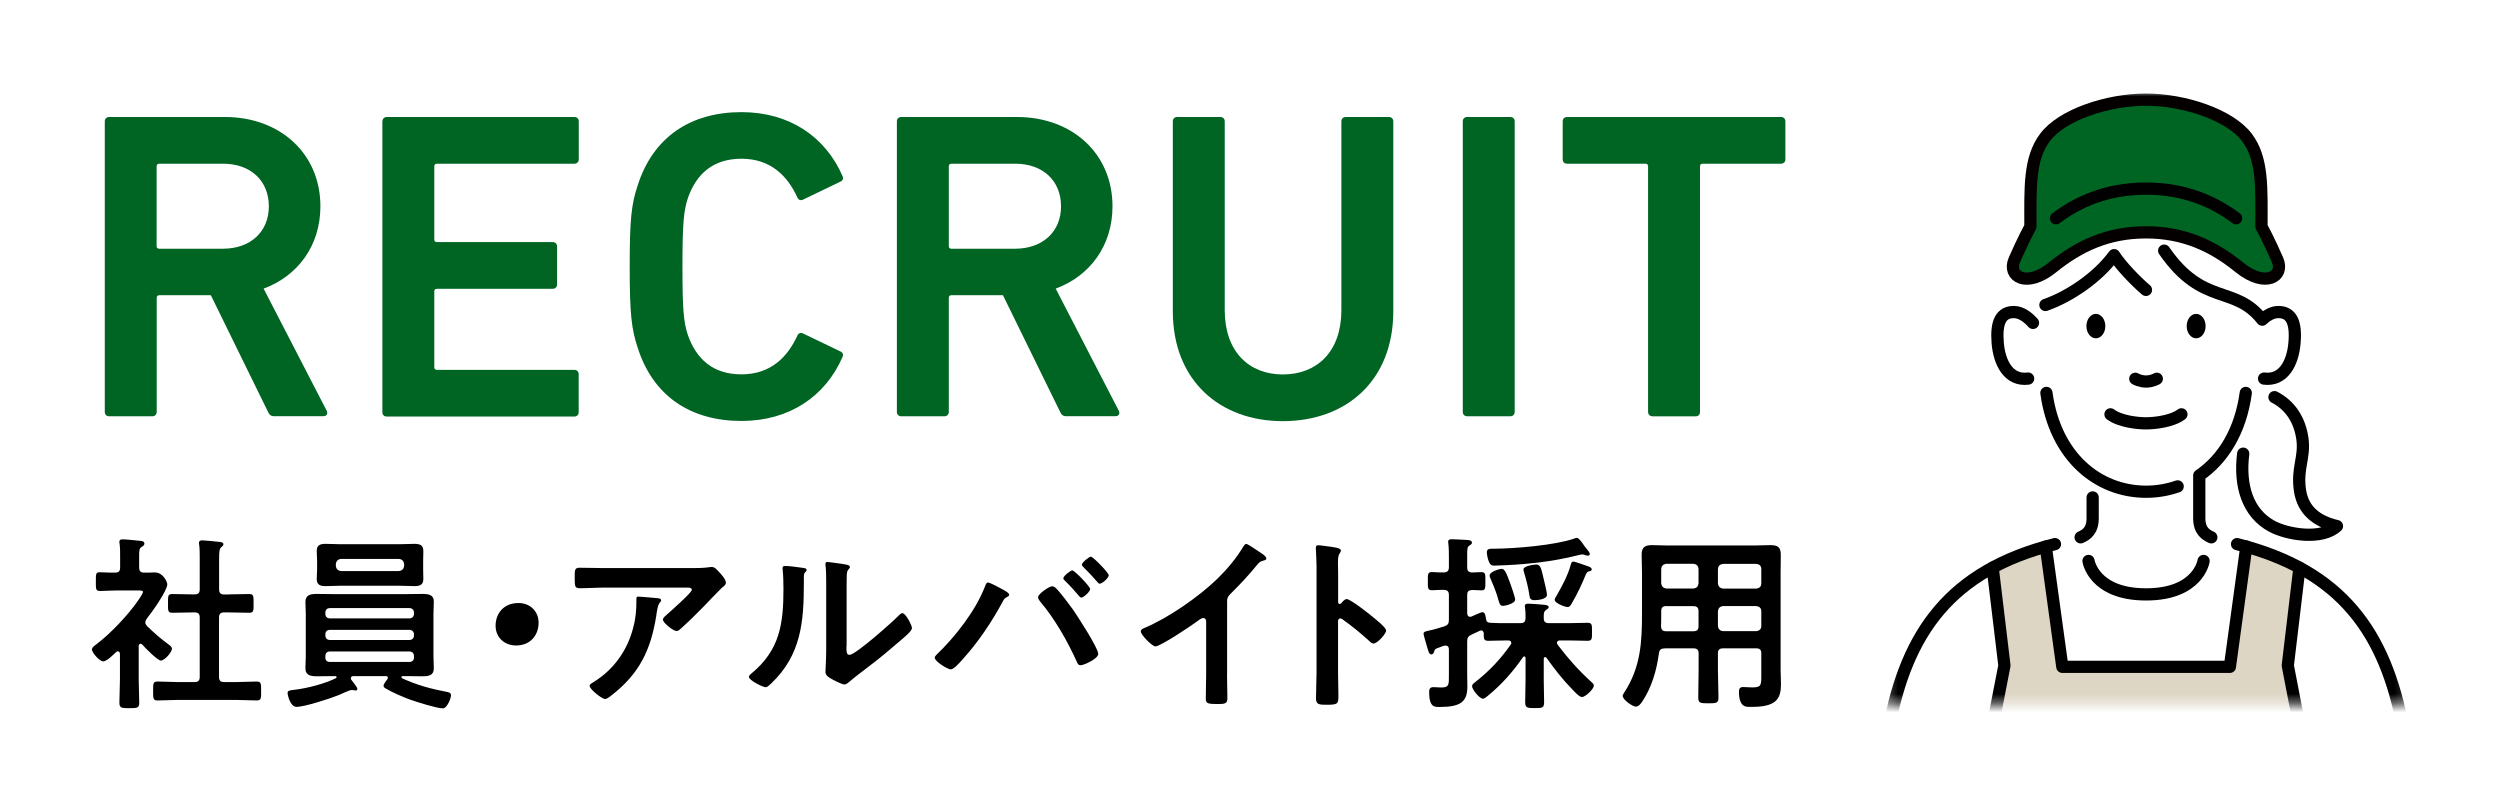
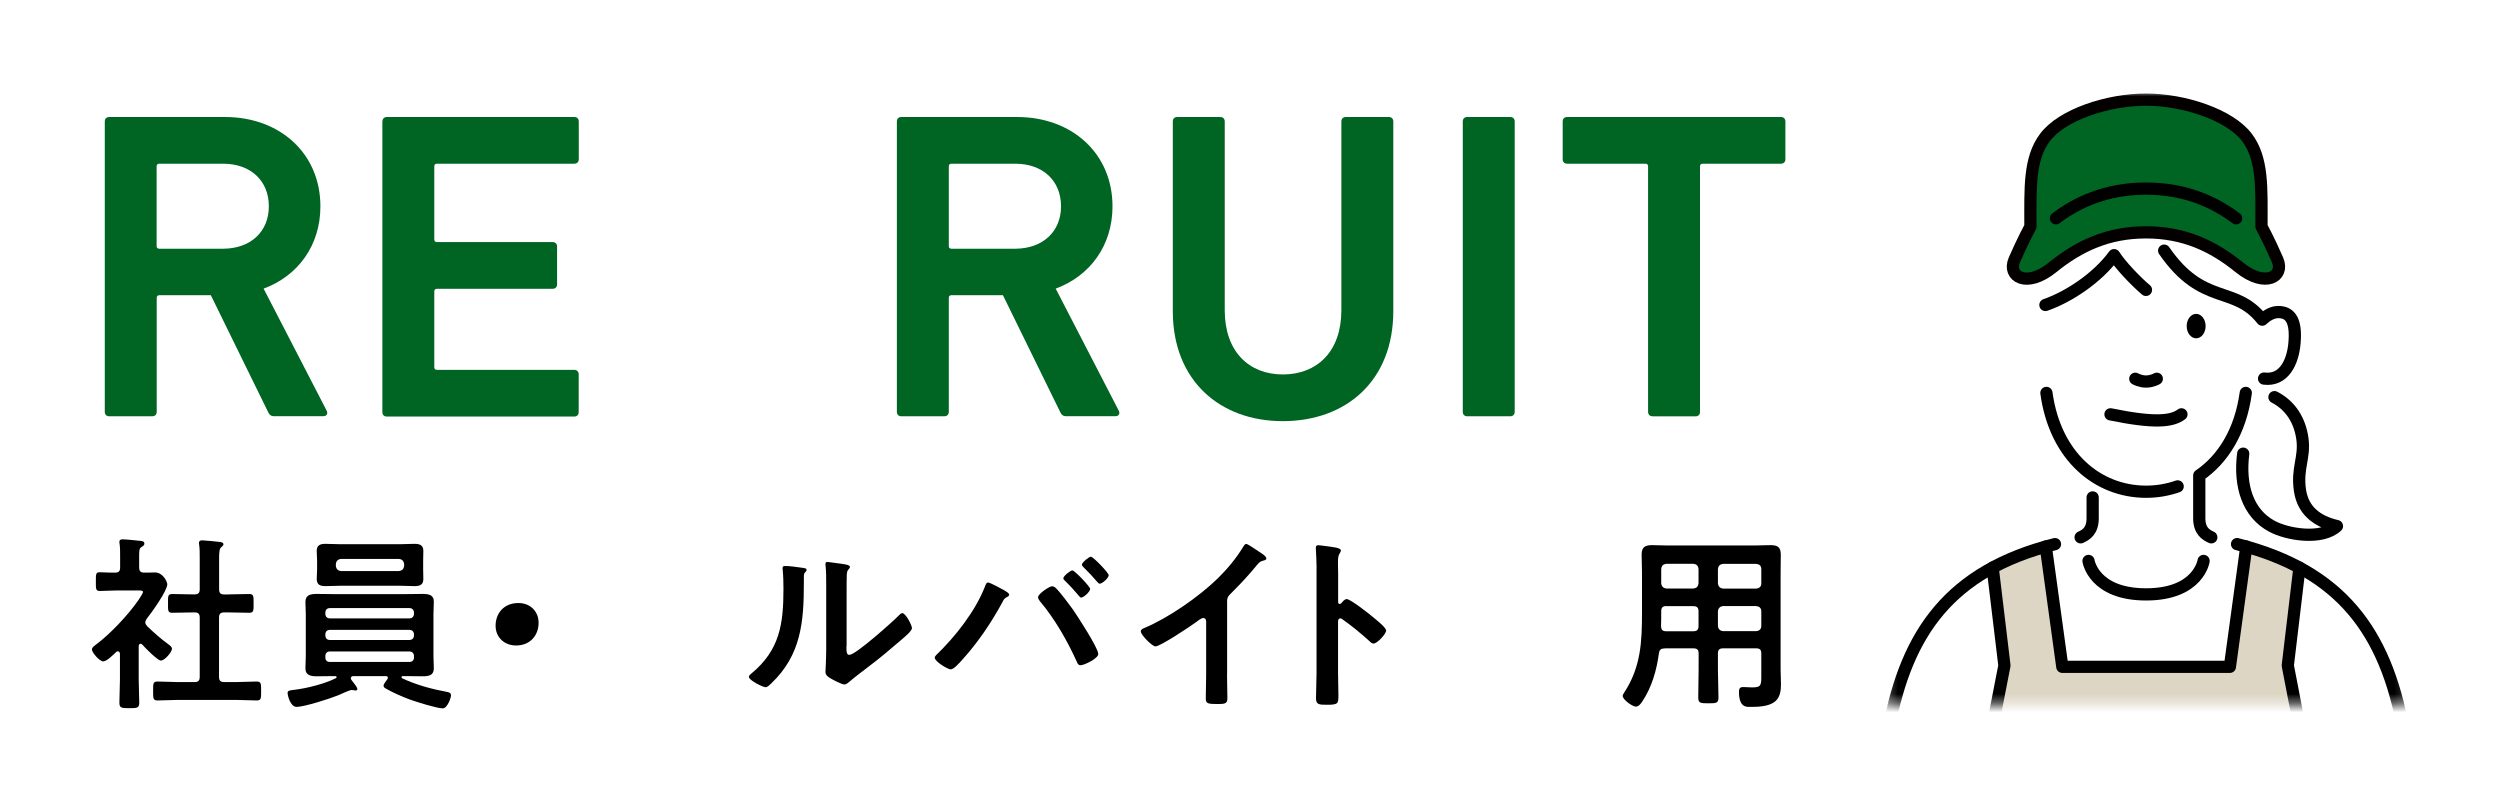
<svg xmlns="http://www.w3.org/2000/svg" width="272" height="88" viewBox="0 0 272 88" fill="none">
  <path d="M29.88 45.291C29.5 45.291 29.31 45.151 29.16 44.81L22.94 32.12H17.34C17.15 32.12 17.05 32.221 17.05 32.41V44.81C17.05 45.1 16.86 45.291 16.57 45.291H11.88C11.59 45.291 11.4 45.1 11.4 44.81V13.21C11.4 12.921 11.59 12.73 11.88 12.73H24.47C30.46 12.73 34.86 16.701 34.86 22.451C34.86 26.71 32.42 30.02 28.68 31.401L35.53 44.66C35.72 45.001 35.53 45.281 35.2 45.281H29.88V45.291ZM29.25 22.451C29.25 19.631 27.24 17.811 24.27 17.811H17.33C17.14 17.811 17.04 17.91 17.04 18.101V26.77C17.04 26.96 17.14 27.061 17.33 27.061H24.27C27.24 27.05 29.25 25.23 29.25 22.451Z" fill="#006423" />
  <path d="M41.611 13.21C41.611 12.921 41.801 12.73 42.091 12.73H62.491C62.781 12.73 62.971 12.921 62.971 13.21V17.331C62.971 17.62 62.781 17.811 62.491 17.811H47.541C47.351 17.811 47.251 17.91 47.251 18.101V26.05C47.251 26.241 47.351 26.34 47.541 26.34H60.131C60.421 26.34 60.611 26.53 60.611 26.82V30.941C60.611 31.23 60.421 31.421 60.131 31.421H47.541C47.351 31.421 47.251 31.52 47.251 31.71V39.95C47.251 40.141 47.351 40.24 47.541 40.24H62.481C62.771 40.24 62.961 40.431 62.961 40.721V44.84C62.961 45.13 62.771 45.321 62.481 45.321H42.081C41.791 45.321 41.601 45.13 41.601 44.84V13.21H41.611Z" fill="#006423" />
-   <path d="M68.511 29.01C68.511 23.84 68.701 22.21 69.371 20.2C71.051 14.89 75.161 12.2 80.671 12.2C85.891 12.2 89.821 14.88 91.681 19.19C91.781 19.43 91.681 19.67 91.441 19.76L87.371 21.72C87.081 21.86 86.841 21.72 86.751 21.48C85.701 19.18 83.881 17.27 80.671 17.27C77.561 17.27 75.741 18.95 74.831 21.58C74.401 22.92 74.251 24.21 74.251 29C74.251 33.79 74.391 35.08 74.831 36.42C75.741 39.05 77.561 40.73 80.671 40.73C83.881 40.73 85.701 38.81 86.751 36.52C86.851 36.28 87.091 36.14 87.371 36.28L91.441 38.24C91.681 38.34 91.781 38.57 91.681 38.81C89.811 43.12 85.891 45.8 80.671 45.8C75.161 45.8 71.051 43.12 69.371 37.8C68.711 35.81 68.511 34.18 68.511 29.01Z" fill="#006423" />
  <path d="M116.06 45.291C115.68 45.291 115.49 45.151 115.34 44.81L109.12 32.12H103.52C103.33 32.12 103.23 32.221 103.23 32.41V44.81C103.23 45.1 103.04 45.291 102.75 45.291H98.06C97.77 45.291 97.58 45.1 97.58 44.81V13.21C97.58 12.921 97.77 12.73 98.06 12.73H110.65C116.64 12.73 121.04 16.701 121.04 22.451C121.04 26.71 118.6 30.02 114.86 31.401L121.71 44.66C121.9 45.001 121.71 45.281 121.38 45.281H116.06V45.291ZM115.44 22.451C115.44 19.631 113.43 17.811 110.46 17.811H103.52C103.33 17.811 103.23 17.91 103.23 18.101V26.77C103.23 26.96 103.33 27.061 103.52 27.061H110.46C113.42 27.05 115.44 25.23 115.44 22.451Z" fill="#006423" />
  <path d="M145.941 33.751V13.21C145.941 12.921 146.131 12.73 146.421 12.73H151.111C151.401 12.73 151.591 12.921 151.591 13.21V33.85C151.591 41.42 146.471 45.821 139.571 45.821C132.721 45.821 127.601 41.41 127.601 33.85V13.21C127.601 12.921 127.791 12.73 128.081 12.73H132.771C133.061 12.73 133.251 12.921 133.251 13.21V33.751C133.251 38.251 135.881 40.74 139.571 40.74C143.301 40.74 145.941 38.251 145.941 33.751Z" fill="#006423" />
  <path d="M159.15 13.21C159.15 12.921 159.34 12.73 159.63 12.73H164.32C164.61 12.73 164.8 12.921 164.8 13.21V44.81C164.8 45.1 164.61 45.291 164.32 45.291H159.63C159.34 45.291 159.15 45.1 159.15 44.81V13.21Z" fill="#006423" />
  <path d="M179.79 45.291C179.5 45.291 179.311 45.1 179.311 44.81V18.101C179.311 17.91 179.211 17.811 179.021 17.811H170.501C170.211 17.811 170.021 17.62 170.021 17.331V13.21C170.021 12.921 170.211 12.73 170.501 12.73H193.771C194.061 12.73 194.251 12.921 194.251 13.21V17.331C194.251 17.62 194.061 17.811 193.771 17.811H185.251C185.061 17.811 184.961 17.91 184.961 18.101V44.821C184.961 45.111 184.77 45.3 184.48 45.3H179.79V45.291Z" fill="#006423" />
  <path d="M15.29 70.04C15.15 70.04 15.11 70.18 15.09 70.29V73.91C15.09 74.75 15.15 75.59 15.15 76.44C15.15 77.03 14.94 77.05 14.07 77.05C13.21 77.05 12.99 77.03 12.99 76.44C12.99 75.6 13.05 74.74 13.05 73.91V71.13C13.03 71.01 12.99 70.86 12.82 70.86C12.74 70.86 12.7 70.9 12.64 70.94C12.33 71.23 11.62 71.96 11.23 71.96C10.82 71.96 10 70.98 10 70.67C10 70.42 10.33 70.22 10.51 70.08C12 68.96 13.94 66.91 15.01 65.36C15.11 65.22 15.56 64.56 15.56 64.4C15.56 64.26 15.34 64.24 15.09 64.24H12.78C12.13 64.24 11.37 64.3 10.86 64.3C10.39 64.3 10.43 64.01 10.43 63.26C10.43 62.5 10.41 62.26 10.84 62.26C11.23 62.26 11.98 62.32 12.52 62.3C12.93 62.3 13.07 62.14 13.07 61.73V60.46C13.07 60.03 13.07 59.58 13.01 59.15C12.99 59.09 12.99 59.03 12.99 58.97C12.99 58.72 13.15 58.68 13.34 58.68C13.73 58.68 14.81 58.8 15.22 58.84C15.43 58.86 15.71 58.88 15.71 59.15C15.71 59.33 15.55 59.42 15.36 59.54C15.16 59.68 15.14 59.91 15.14 60.48V61.73C15.14 62.12 15.28 62.3 15.67 62.3C16.08 62.32 16.47 62.28 16.85 62.28C17.75 62.28 18.2 63.32 18.2 63.57C18.2 64.28 16.48 66.68 15.97 67.31C15.89 67.45 15.81 67.56 15.81 67.72C15.81 67.88 15.91 68.01 16.01 68.13C16.85 68.93 17.42 69.44 18.36 70.13C18.5 70.23 18.71 70.4 18.71 70.58C18.71 70.93 17.93 71.87 17.5 71.87C17.15 71.87 15.76 70.46 15.48 70.13C15.42 70.08 15.37 70.04 15.29 70.04ZM24.87 64.67C25.61 64.67 26.36 64.63 27.12 64.63C27.61 64.63 27.59 64.88 27.59 65.65C27.59 66.42 27.61 66.67 27.12 66.67C26.36 66.67 25.63 66.63 24.87 66.63H24.4C23.99 66.63 23.83 66.79 23.83 67.2V73.64C23.83 74.05 23.99 74.21 24.4 74.21H25.67C26.43 74.21 27.18 74.15 27.94 74.15C28.43 74.15 28.41 74.44 28.41 75.17C28.41 75.95 28.43 76.21 27.94 76.21C27.18 76.21 26.43 76.15 25.67 76.15H19.38C18.64 76.15 17.89 76.21 17.13 76.21C16.64 76.21 16.66 75.94 16.66 75.17C16.66 74.41 16.64 74.15 17.13 74.15C17.89 74.15 18.64 74.21 19.38 74.21H21.18C21.57 74.21 21.73 74.05 21.73 73.64V67.2C21.73 66.79 21.57 66.63 21.18 66.63H21C20.26 66.63 19.51 66.67 18.75 66.67C18.24 66.67 18.28 66.42 18.28 65.65C18.28 64.88 18.24 64.63 18.75 64.63C19.51 64.63 20.26 64.67 21 64.67H21.18C21.57 64.67 21.73 64.51 21.73 64.12V60.69C21.73 60.18 21.73 59.67 21.67 59.28C21.65 59.2 21.65 59.14 21.65 59.08C21.65 58.83 21.81 58.79 22.02 58.79C22.27 58.79 23.68 58.93 23.96 58.97C24.1 58.99 24.31 59.03 24.31 59.22C24.31 59.36 24.19 59.42 24.06 59.55C23.86 59.71 23.84 60.14 23.84 60.84V64.13C23.84 64.52 24 64.68 24.41 64.68H24.87V64.67Z" fill="black" />
  <path d="M42.2 73.74C42.2 73.6 42.1 73.56 41.97 73.56H38.46C38.32 73.56 38.17 73.62 38.17 73.79C38.17 73.87 38.19 73.91 38.23 73.97C38.37 74.15 38.88 74.77 38.88 74.95C38.88 75.07 38.8 75.13 38.68 75.13C38.62 75.13 38.52 75.11 38.46 75.09C38.4 75.09 38.32 75.07 38.26 75.07C38.04 75.07 37.14 75.5 36.81 75.64C35.97 75.99 33.11 76.91 32.27 76.91C31.57 76.91 31.29 75.62 31.29 75.4C31.29 75.13 31.51 75.11 32.03 75.05C33.4 74.89 35.3 74.4 36.52 73.8C36.58 73.78 36.62 73.74 36.62 73.68C36.62 73.58 36.54 73.56 36.46 73.56H36.3C35.69 73.56 35.09 73.58 34.48 73.58C33.85 73.58 33.23 73.5 33.23 72.72C33.23 72.27 33.27 71.84 33.27 71.39V66.79C33.27 66.36 33.23 65.91 33.23 65.48C33.23 64.7 33.84 64.62 34.48 64.62C35.07 64.62 35.69 64.64 36.3 64.64H44.13C44.74 64.64 45.36 64.62 45.95 64.62C46.58 64.62 47.2 64.68 47.2 65.46C47.2 65.91 47.16 66.36 47.16 66.79V71.39C47.16 71.84 47.2 72.27 47.2 72.72C47.2 73.5 46.61 73.58 45.97 73.58C45.36 73.58 44.74 73.56 44.13 73.56H43.84C43.76 73.56 43.68 73.58 43.68 73.68C43.68 73.74 43.72 73.78 43.76 73.8C45.29 74.52 46.93 74.96 48.58 75.27C48.8 75.31 49.07 75.35 49.07 75.66C49.07 75.91 48.68 77.07 48.17 77.07C47.54 77.07 45.29 76.36 44.59 76.11C43.77 75.8 42.77 75.37 42.04 74.95C41.86 74.85 41.73 74.77 41.73 74.6C41.73 74.42 42.04 74.05 42.14 73.91C42.18 73.84 42.2 73.8 42.2 73.74ZM46.04 61.97C46.04 62.3 46.06 62.64 46.06 62.99C46.06 63.64 45.67 63.77 45.1 63.77C44.57 63.77 44.06 63.73 43.53 63.73H36.99C36.48 63.73 35.97 63.77 35.46 63.77C34.89 63.77 34.46 63.67 34.46 62.99C34.46 62.64 34.5 62.3 34.5 61.97V60.97C34.5 60.62 34.46 60.3 34.46 59.95C34.46 59.3 34.85 59.17 35.42 59.17C35.95 59.17 36.48 59.21 36.99 59.21H43.53C44.04 59.21 44.57 59.17 45.08 59.17C45.65 59.17 46.06 59.29 46.06 59.95C46.06 60.3 46.04 60.62 46.04 60.97V61.97ZM45.04 66.65C45.04 66.36 44.84 66.16 44.55 66.16H35.89C35.58 66.16 35.4 66.36 35.4 66.65V66.79C35.4 67.08 35.58 67.28 35.89 67.28H44.55C44.84 67.28 45.04 67.08 45.04 66.79V66.65ZM35.89 68.53C35.58 68.53 35.4 68.73 35.4 69.02V69.14C35.4 69.43 35.58 69.63 35.89 69.63H44.55C44.84 69.63 45.04 69.43 45.04 69.14V69.02C45.04 68.73 44.84 68.53 44.55 68.53H35.89ZM35.89 70.88C35.58 70.88 35.4 71.08 35.4 71.37V71.55C35.4 71.84 35.58 72.02 35.89 72.02H44.55C44.84 72.02 45.04 71.84 45.04 71.55V71.37C45.04 71.08 44.84 70.88 44.55 70.88H35.89ZM36.54 61.56C36.58 61.91 36.76 62.09 37.11 62.13H43.4C43.75 62.09 43.93 61.9 43.97 61.56V61.38C43.93 61.03 43.75 60.85 43.4 60.81H37.11C36.76 60.85 36.58 61.03 36.54 61.38V61.56Z" fill="black" />
  <path d="M58.6 67.759C58.6 69.109 57.7 70.229 56.15 70.229C54.88 70.229 53.92 69.349 53.92 68.079C53.92 66.769 54.78 65.609 56.41 65.609C57.64 65.609 58.6 66.469 58.6 67.759Z" fill="black" />
-   <path d="M75.07 61.809C75.74 61.809 76.54 61.809 77.19 61.709C77.27 61.69 77.35 61.69 77.46 61.69C77.77 61.69 77.97 61.959 78.22 62.219C78.47 62.48 78.98 63.039 78.98 63.41C78.98 63.63 78.69 63.84 78.53 63.959C78.41 64.059 76.87 65.659 76.63 65.919C75.92 66.659 74.85 67.7 74.1 68.37C73.96 68.49 73.81 68.659 73.61 68.659C73.26 68.659 72.12 67.76 72.12 67.409C72.12 67.21 72.49 66.919 72.63 66.799C73 66.469 75.27 64.469 75.27 64.18C75.27 63.889 74.82 63.929 74.64 63.929H65.87C64.92 63.929 64 63.999 63.08 63.999C62.55 63.999 62.53 63.779 62.53 62.959V62.55C62.53 62.02 62.57 61.77 63.04 61.77C63.98 61.77 64.92 61.809 65.86 61.809H75.07ZM71.5 65.079C71.64 65.1 71.93 65.1 71.93 65.329C71.93 65.409 71.87 65.469 71.81 65.529C71.54 65.82 71.46 66.609 71.4 66.999C70.81 70.74 69.54 73.329 66.5 75.68C66.34 75.799 66.05 76.049 65.83 76.049C65.48 76.049 64.15 74.99 64.15 74.62C64.15 74.439 64.35 74.35 64.64 74.169C66.81 72.82 68.3 70.7 68.91 68.219C69.2 67.12 69.24 66.299 69.24 65.18C69.24 65.019 69.24 64.909 69.44 64.909C69.7 64.919 71.19 65.04 71.5 65.079Z" fill="black" />
  <path d="M87.251 61.77C87.501 61.81 87.76 61.81 87.76 62.02C87.76 62.12 87.641 62.22 87.561 62.31C87.441 62.43 87.46 62.78 87.46 62.96V63.41C87.46 67.64 87.171 71.24 83.93 74.34C83.77 74.48 83.52 74.77 83.3 74.77C82.99 74.77 81.481 74.01 81.481 73.65C81.481 73.51 81.641 73.36 81.751 73.28C84.861 70.71 85.24 67.85 85.24 64.05C85.24 63.44 85.221 62.62 85.16 62.03C85.16 61.97 85.141 61.87 85.141 61.8C85.141 61.62 85.26 61.58 85.41 61.58C85.781 61.56 86.82 61.71 87.251 61.77ZM92.091 70.31C92.091 70.94 92.111 71.25 92.421 71.25C93.091 71.25 97.121 67.65 97.77 66.98C97.871 66.88 98.02 66.71 98.18 66.71C98.531 66.71 99.221 68.02 99.221 68.34C99.221 68.65 98.421 69.3 98.16 69.53C96.93 70.59 95.71 71.63 94.421 72.59C93.871 73.02 92.99 73.67 92.501 74.1C92.32 74.24 92.111 74.47 91.871 74.47C91.6 74.47 90.731 74.02 90.46 73.86C90.171 73.7 89.811 73.49 89.811 73.12C89.811 72.98 89.891 71.65 89.891 70.67V63.52C89.891 62.83 89.891 62.13 89.811 61.44V61.34C89.811 61.2 89.891 61.14 90.01 61.14C90.13 61.14 90.641 61.22 90.811 61.24C91.871 61.38 92.471 61.44 92.471 61.67C92.471 61.81 92.391 61.85 92.311 61.96C92.171 62.1 92.15 62.29 92.13 62.49C92.111 62.96 92.111 63.98 92.111 64.49V70.31H92.091Z" fill="black" />
  <path d="M109.29 64.239C109.47 64.359 109.8 64.529 109.8 64.709C109.8 64.849 109.62 64.929 109.49 64.999C109.29 65.119 109.22 65.199 109.12 65.409C107.89 67.699 106.42 69.879 104.67 71.809C104.42 72.079 103.79 72.829 103.44 72.829C103.11 72.829 101.7 71.969 101.7 71.559C101.7 71.439 101.78 71.359 101.86 71.269C103.92 69.289 106.11 66.509 107.15 63.849C107.27 63.559 107.31 63.379 107.5 63.379C107.74 63.379 109.03 64.099 109.29 64.239ZM114.89 63.999C115.36 64.449 116.32 65.739 116.73 66.309C117.22 67.019 119.49 70.499 119.49 71.149C119.49 71.659 117.94 72.379 117.57 72.379C117.32 72.379 117.24 72.199 117.16 72.009C116.14 69.739 114.75 67.309 113.14 65.409C113.06 65.289 112.94 65.139 112.94 64.979C112.94 64.609 114.17 63.789 114.45 63.789C114.62 63.789 114.77 63.869 114.89 63.999ZM118.61 64.079C118.61 64.369 117.9 65.019 117.63 65.019C117.53 65.019 117.45 64.899 117.38 64.819C116.89 64.249 116.4 63.699 115.87 63.189C115.81 63.129 115.69 63.029 115.69 62.919C115.69 62.669 116.47 62.059 116.67 62.059C116.91 62.049 118.61 63.829 118.61 64.079ZM120.63 62.589C120.63 62.879 119.92 63.509 119.65 63.509C119.55 63.509 119.45 63.389 119.38 63.309C118.89 62.739 118.42 62.229 117.87 61.699C117.81 61.639 117.71 61.539 117.71 61.429C117.71 61.209 118.47 60.569 118.69 60.569C118.92 60.559 120.63 62.319 120.63 62.589Z" fill="black" />
  <path d="M133.5 73.31C133.5 74.21 133.54 75.11 133.54 75.99C133.54 76.54 133.27 76.6 132.52 76.6C131.4 76.6 131.19 76.54 131.19 76.01C131.19 75.13 131.23 74.25 131.23 73.37V67.81C131.23 67.69 131.29 67.24 130.9 67.24C130.69 67.24 130.27 67.59 130.1 67.71C129.49 68.16 126.24 70.33 125.71 70.33C125.36 70.33 124.12 69.08 124.12 68.7C124.12 68.5 124.3 68.41 124.45 68.35C127.13 67.23 130.42 64.94 132.48 62.94C133.54 61.9 134.5 60.75 135.26 59.49C135.32 59.39 135.44 59.18 135.59 59.18C135.73 59.18 136.37 59.61 136.98 60.02C137.2 60.16 137.78 60.51 137.78 60.76C137.78 60.88 137.68 60.92 137.58 60.96C137.13 61.08 137.07 61.1 136.78 61.45C135.8 62.64 135.06 63.43 133.98 64.51C133.67 64.82 133.51 64.96 133.51 65.43V73.31H133.5Z" fill="black" />
  <path d="M146.52 65.179C146.93 65.179 148.97 66.789 149.38 67.139C149.67 67.389 150.81 68.259 150.81 68.609C150.81 68.959 149.85 70.019 149.44 70.019C149.28 70.019 149.11 69.879 148.99 69.749C147.89 68.769 147.23 68.219 146.03 67.359C145.97 67.319 145.91 67.279 145.83 67.279C145.65 67.279 145.58 67.439 145.58 67.609V73.189C145.58 74.009 145.62 74.799 145.62 75.619C145.62 76.559 145.6 76.679 144.35 76.679C143.53 76.679 143.18 76.659 143.18 75.989C143.18 75.069 143.24 74.149 143.24 73.229V61.589C143.24 61.059 143.2 60.509 143.18 59.999C143.18 59.899 143.16 59.709 143.16 59.629C143.16 59.429 143.22 59.319 143.43 59.319C143.55 59.319 143.98 59.379 144.13 59.399C145.05 59.519 145.89 59.599 145.89 59.889C145.89 59.969 145.83 60.089 145.79 60.159C145.61 60.379 145.57 60.689 145.57 61.239C145.57 61.549 145.59 61.929 145.59 62.449V65.509C145.59 65.669 145.69 65.709 145.75 65.709C145.83 65.709 145.87 65.689 145.93 65.629C146.07 65.469 146.29 65.179 146.52 65.179Z" fill="black" />
-   <path d="M169.71 69.68C169.57 69.68 169.4 69.74 169.4 69.93C169.4 70.01 169.42 70.049 169.46 70.129C170.58 71.62 171.71 72.889 173.1 74.159C173.22 74.26 173.41 74.409 173.41 74.59C173.41 74.98 172.47 75.84 172.12 75.84C171.83 75.84 171.28 75.23 171.08 75.019C170 73.919 169.16 72.829 168.26 71.57C168.22 71.529 168.18 71.49 168.1 71.49C168 71.49 167.96 71.59 167.96 71.689V74.079C167.96 74.859 168 75.609 168 76.389C168 77.019 167.8 77.04 167 77.04C166.16 77.04 165.94 77.019 165.94 76.389C165.94 75.609 165.98 74.859 165.98 74.079V71.6C165.98 71.499 165.94 71.419 165.84 71.419C165.78 71.419 165.74 71.439 165.7 71.499C164.64 73.049 163.39 74.46 161.92 75.669C161.78 75.79 161.53 76.019 161.33 76.019C160.98 76.019 160.16 75.019 160.16 74.65C160.16 74.469 160.34 74.34 160.47 74.24C162.04 73.01 163.23 71.749 164.37 70.129C164.41 70.07 164.43 70.01 164.43 69.95C164.43 69.749 164.27 69.68 164.1 69.68H163.96C163.25 69.68 162.49 69.719 161.92 69.719C161.41 69.719 161.43 69.469 161.43 68.879C161.41 68.74 161.33 68.59 161.16 68.59C161.1 68.59 161.06 68.609 161 68.629C160.71 68.769 160.41 68.9 160.12 69.04C159.73 69.219 159.63 69.389 159.63 69.82V73.379C159.63 73.809 159.65 74.26 159.65 74.689C159.65 76.34 158.94 76.919 156.63 76.919C156.1 76.919 155.49 76.98 155.49 75.29C155.49 74.96 155.59 74.76 155.96 74.76C156.23 74.76 156.51 74.799 156.8 74.799C157.68 74.799 157.64 74.469 157.64 73.469V70.65C157.64 70.419 157.54 70.24 157.29 70.24C157.07 70.24 156.86 70.34 156.66 70.419C156.21 70.579 156.13 70.6 156.07 70.79C156.01 70.95 155.95 71.2 155.74 71.2C155.47 71.2 155.41 70.85 155.29 70.46C155.23 70.24 154.88 69.109 154.88 68.95C154.88 68.7 155.21 68.68 155.43 68.62C155.84 68.54 156.72 68.29 157.13 68.15C157.54 68.01 157.64 67.84 157.64 67.43V64.749C157.64 64.34 157.48 64.18 157.07 64.18C156.64 64.159 156.15 64.219 155.78 64.219C155.31 64.219 155.35 63.91 155.35 63.239C155.35 62.55 155.31 62.239 155.78 62.239C156.11 62.239 156.62 62.3 157.07 62.279C157.48 62.279 157.64 62.099 157.64 61.709V60.73C157.64 60.2 157.64 59.669 157.58 59.139C157.58 59.099 157.56 59.02 157.56 58.959C157.56 58.69 157.74 58.669 157.97 58.669C158.3 58.669 159.26 58.73 159.64 58.749C159.82 58.77 160.15 58.789 160.15 59.039C160.15 59.2 160.01 59.27 159.86 59.37C159.65 59.489 159.63 59.76 159.63 60.33V61.719C159.63 62.09 159.75 62.249 160.14 62.289C160.26 62.27 161.16 62.249 161.2 62.249C161.63 62.249 161.61 62.52 161.61 63.209C161.61 63.969 161.63 64.23 161.2 64.23C161.08 64.23 160.32 64.189 160.14 64.189C159.75 64.23 159.63 64.37 159.63 64.76V66.719C159.65 66.919 159.71 67.109 159.96 67.109C160.02 67.109 160.06 67.09 160.12 67.07C160.3 66.99 161.16 66.6 161.28 66.6C161.61 66.6 161.63 67.07 161.67 67.29C161.71 67.62 161.83 67.74 162.14 67.76C162.75 67.799 163.35 67.799 163.96 67.799H165.41C165.82 67.799 165.96 67.659 165.98 67.249C165.98 66.939 165.98 66.45 165.92 66.129C165.92 66.07 165.9 66.01 165.9 65.95C165.9 65.719 166.08 65.68 166.27 65.68C166.62 65.68 167.6 65.76 167.99 65.799C168.15 65.82 168.5 65.84 168.5 66.07C168.5 66.189 168.36 66.249 168.21 66.359C167.98 66.519 167.96 66.73 167.96 67.049V67.249C167.96 67.659 168.14 67.799 168.53 67.799H170.68C171.38 67.799 172.05 67.76 172.74 67.76C173.23 67.76 173.21 68.01 173.21 68.719C173.21 69.48 173.23 69.719 172.74 69.719C172.13 69.719 171.39 69.68 170.68 69.68H169.71ZM172.75 60.459C172.67 60.459 172.55 60.419 172.48 60.4C172.4 60.359 172.26 60.319 172.17 60.319C172.07 60.319 171.9 60.359 171.8 60.38C168.8 61.16 165.65 61.459 162.56 61.539C162.19 61.539 162.11 61.359 161.99 61.109C161.87 60.819 161.77 60.37 161.77 60.069C161.77 59.66 162.16 59.7 162.59 59.7C164.88 59.679 169.15 59.33 171.27 58.599C171.37 58.559 171.45 58.52 171.56 58.52C171.76 58.52 172.01 58.87 172.27 59.239C172.39 59.4 172.49 59.569 172.62 59.709C172.72 59.83 172.97 60.099 172.97 60.279C172.97 60.4 172.85 60.459 172.75 60.459ZM163.53 65.919C163.16 65.919 163.14 65.65 162.88 64.779C162.72 64.269 162.39 63.45 162.17 62.959C162.13 62.859 162.07 62.739 162.07 62.63C162.07 62.179 163.19 61.889 163.38 61.889C163.69 61.889 163.89 62.3 164.28 63.38C164.4 63.709 164.85 64.969 164.85 65.24C164.84 65.689 163.72 65.919 163.53 65.919ZM166.95 65.299C166.46 65.299 166.44 65.029 166.4 64.769C166.28 63.95 166.07 63.139 165.83 62.319C165.81 62.219 165.75 62.099 165.75 61.969C165.75 61.539 167 61.419 167.16 61.419C167.63 61.419 167.69 61.91 167.96 63.01C168.04 63.38 168.31 64.419 168.31 64.73C168.29 65.2 167.31 65.299 166.95 65.299ZM172.77 61.609C172.91 61.65 173.18 61.749 173.18 61.959C173.18 62.12 172.93 62.16 172.83 62.179C172.69 62.219 172.63 62.319 172.56 62.45C172.09 63.609 171.62 64.6 170.99 65.68C170.89 65.84 170.79 66.049 170.56 66.049C170.27 66.049 169.15 65.62 169.15 65.269C169.15 65.129 169.25 64.96 169.33 64.859C169.94 63.779 170.58 62.63 170.9 61.429C170.94 61.289 171 61.099 171.17 61.099C171.36 61.09 172.48 61.52 172.77 61.609Z" fill="black" />
  <path d="M181.12 70.55C180.73 70.55 180.55 70.67 180.49 71.08C180.24 72.94 179.71 74.8 178.65 76.37C178.49 76.59 178.28 76.88 177.98 76.88C177.61 76.88 176.55 76.12 176.55 75.72C176.55 75.6 176.63 75.49 176.69 75.39C178.53 72.59 178.65 69.85 178.65 66.62V62.31C178.65 61.66 178.61 61.02 178.61 60.37C178.61 59.55 178.94 59.31 179.75 59.31C180.34 59.31 180.91 59.35 181.51 59.35H190.85C191.44 59.35 192.04 59.31 192.61 59.31C193.43 59.31 193.75 59.53 193.75 60.37C193.75 61.02 193.73 61.66 193.73 62.31V72.87C193.73 73.38 193.77 73.91 193.77 74.42C193.77 75.13 193.69 75.89 193.08 76.36C192.37 76.89 191.24 76.91 190.38 76.91C190.01 76.91 189.2 76.97 189.2 75.28C189.2 74.95 189.28 74.75 189.65 74.75C189.98 74.75 190.28 74.79 190.61 74.79C191.59 74.79 191.63 74.59 191.63 73.56V71.09C191.63 70.7 191.47 70.54 191.08 70.54H187.48C187.07 70.54 186.91 70.7 186.91 71.09V72.87C186.91 73.87 186.97 74.87 186.97 75.87C186.97 76.5 186.75 76.52 185.87 76.52C184.99 76.52 184.77 76.5 184.77 75.87C184.77 74.87 184.81 73.87 184.81 72.87V71.09C184.81 70.7 184.65 70.54 184.24 70.54H181.12V70.55ZM181.31 65.94C180.9 65.94 180.74 66.1 180.74 66.51V66.76C180.74 67.21 180.74 67.68 180.72 68.13C180.74 68.52 180.88 68.68 181.27 68.68H184.23C184.64 68.68 184.8 68.52 184.8 68.11V66.52C184.8 66.11 184.64 65.95 184.23 65.95H181.31V65.94ZM184.8 61.91C184.76 61.54 184.59 61.38 184.23 61.34H181.31C180.96 61.38 180.78 61.54 180.74 61.91V63.46C180.78 63.81 180.96 63.99 181.31 64.03H184.23C184.6 63.99 184.76 63.81 184.8 63.46V61.91ZM191.08 64.04C191.43 64 191.63 63.82 191.63 63.47V61.92C191.63 61.55 191.42 61.39 191.08 61.35H187.48C187.13 61.39 186.95 61.55 186.91 61.92V63.47C186.95 63.82 187.13 64 187.48 64.04H191.08ZM186.91 68.1C186.95 68.45 187.13 68.63 187.48 68.67H191.08C191.43 68.63 191.63 68.44 191.63 68.1V66.51C191.63 66.16 191.42 65.98 191.08 65.94H187.48C187.13 65.98 186.95 66.16 186.91 66.51V68.1Z" fill="black" />
  <mask id="mask0_5656_9" style="mask-type:luminance" maskUnits="userSpaceOnUse" x="205" y="10" width="57" height="67">
    <path d="M261.86 10H205.23V76.6H261.86V10Z" fill="white" />
  </mask>
  <g mask="url(#mask0_5656_9)">
    <path d="M244.401 59.47L242.611 72.55H224.381L222.581 59.47L216.801 61.76L218.081 72.41L216.751 79.24H250.231L248.911 72.41L250.181 61.76L244.401 59.47Z" fill="#DDD6C5" />
-     <path d="M221.19 35.13C220.74 34.62 219.97 33.95 219.11 33.95C217.72 33.95 217.16 35.02 217.35 37.32C217.53 39.45 218.52 41.46 220.66 41.19" stroke="black" stroke-width="1.331" stroke-miterlimit="10" stroke-linecap="round" stroke-linejoin="round" />
    <path d="M246.331 41.19C248.471 41.459 249.461 39.44 249.641 37.319C249.841 35.029 249.281 33.95 247.881 33.95C247.201 33.95 246.581 34.359 246.131 34.779C243.111 30.939 239.691 33.4 235.461 27.27" stroke="black" stroke-width="1.331" stroke-miterlimit="10" stroke-linecap="round" stroke-linejoin="round" />
    <path d="M236.93 52.92C235.84 53.3 234.68 53.5 233.5 53.5C228.25 53.5 223.6 49.69 222.65 42.75" stroke="black" stroke-width="1.331" stroke-miterlimit="10" stroke-linecap="round" stroke-linejoin="round" />
    <path d="M233.48 25.28C237.6 25.28 240.75 26.74 243.63 29.08C246.45 31.37 248.59 30.1 247.79 28.27C246.86 26.13 246.05 24.65 246.05 24.65C246.05 20.45 246.22 17.28 244.47 14.96C242.61 12.49 237.63 10.84 233.48 10.84C229.33 10.84 224.34 12.48 222.49 14.96C220.75 17.28 220.91 20.45 220.91 24.65C220.91 24.65 220.1 26.13 219.17 28.27C218.37 30.1 220.51 31.38 223.33 29.08C226.22 26.74 229.37 25.28 233.48 25.28Z" fill="#006423" stroke="#040000" stroke-width="1.331" stroke-miterlimit="10" stroke-linecap="round" stroke-linejoin="round" />
    <path d="M243.29 23.75C241.13 22.13 237.97 20.52 233.49 20.52C229.01 20.52 225.85 22.119 223.69 23.75" stroke="black" stroke-width="1.331" stroke-miterlimit="10" stroke-linecap="round" stroke-linejoin="round" />
    <path d="M238.941 36.809C239.51 36.809 239.971 36.214 239.971 35.479C239.971 34.745 239.51 34.149 238.941 34.149C238.372 34.149 237.911 34.745 237.911 35.479C237.911 36.214 238.372 36.809 238.941 36.809Z" fill="black" />
-     <path d="M228.031 36.809C228.6 36.809 229.061 36.214 229.061 35.479C229.061 34.745 228.6 34.149 228.031 34.149C227.462 34.149 227.001 34.745 227.001 35.479C227.001 36.214 227.462 36.809 228.031 36.809Z" fill="black" />
    <path d="M216.801 61.76L218.081 72.41L216.751 79.24" stroke="black" stroke-width="1.331" stroke-miterlimit="10" stroke-linecap="round" stroke-linejoin="round" />
    <path d="M222.581 59.47L224.381 72.55H242.611L244.401 59.47" stroke="black" stroke-width="1.331" stroke-miterlimit="10" stroke-linecap="round" stroke-linejoin="round" />
    <path d="M250.231 79.24L248.911 72.41L250.181 61.76" stroke="black" stroke-width="1.331" stroke-miterlimit="10" stroke-linecap="round" stroke-linejoin="round" />
    <path d="M232.32 41.21C232.32 41.21 232.82 41.51 233.49 41.51C234.16 41.51 234.66 41.21 234.66 41.21" stroke="black" stroke-width="1.331" stroke-miterlimit="10" stroke-linecap="round" stroke-linejoin="round" />
-     <path d="M229.621 45.08C230.651 45.86 232.571 46.06 233.481 46.06C234.391 46.06 236.311 45.86 237.341 45.08" stroke="black" stroke-width="1.331" stroke-miterlimit="10" stroke-linecap="round" stroke-linejoin="round" />
+     <path d="M229.621 45.08C234.391 46.06 236.311 45.86 237.341 45.08" stroke="black" stroke-width="1.331" stroke-miterlimit="10" stroke-linecap="round" stroke-linejoin="round" />
    <path d="M222.541 33.18C225.111 32.29 228.221 30.21 230.011 27.76C230.731 28.89 232.401 30.63 233.481 31.54" stroke="black" stroke-width="1.331" stroke-miterlimit="10" stroke-linecap="round" stroke-linejoin="round" />
    <path d="M227.681 54.12C227.681 54.12 227.681 56.11 227.681 56.39C227.681 57.76 226.961 58.2 226.371 58.46" stroke="black" stroke-width="1.331" stroke-miterlimit="10" stroke-linecap="round" stroke-linejoin="round" />
    <path d="M239.75 61.03C239.75 61.03 239.21 64.67 233.49 64.67C227.77 64.67 227.23 61.03 227.23 61.03" stroke="black" stroke-width="1.331" stroke-miterlimit="10" stroke-linecap="round" stroke-linejoin="round" />
    <path d="M240.59 58.46C240.01 58.2 239.28 57.76 239.28 56.39C239.28 56.25 239.28 51.73 239.28 51.73C241.86 49.97 243.77 46.93 244.34 42.75" stroke="black" stroke-width="1.331" stroke-miterlimit="10" stroke-linecap="round" stroke-linejoin="round" />
    <path d="M243.391 59.2C254.831 62.08 259.521 68.86 261.461 79.18" stroke="black" stroke-width="1.331" stroke-miterlimit="10" stroke-linecap="round" stroke-linejoin="round" />
    <path d="M223.581 59.2C212.141 62.08 207.451 68.86 205.511 79.18" stroke="black" stroke-width="1.331" stroke-miterlimit="10" stroke-linecap="round" stroke-linejoin="round" />
    <path d="M247.461 43.21C249.201 44.11 250.221 45.72 250.501 47.73C250.791 49.79 249.871 50.94 250.241 53.38C250.571 55.54 252.051 56.72 254.261 57.24C252.631 58.78 248.881 58.18 247.171 57.25C244.561 55.84 243.621 52.87 244.061 49.36" stroke="black" stroke-width="1.331" stroke-miterlimit="10" stroke-linecap="round" stroke-linejoin="round" />
  </g>
</svg>